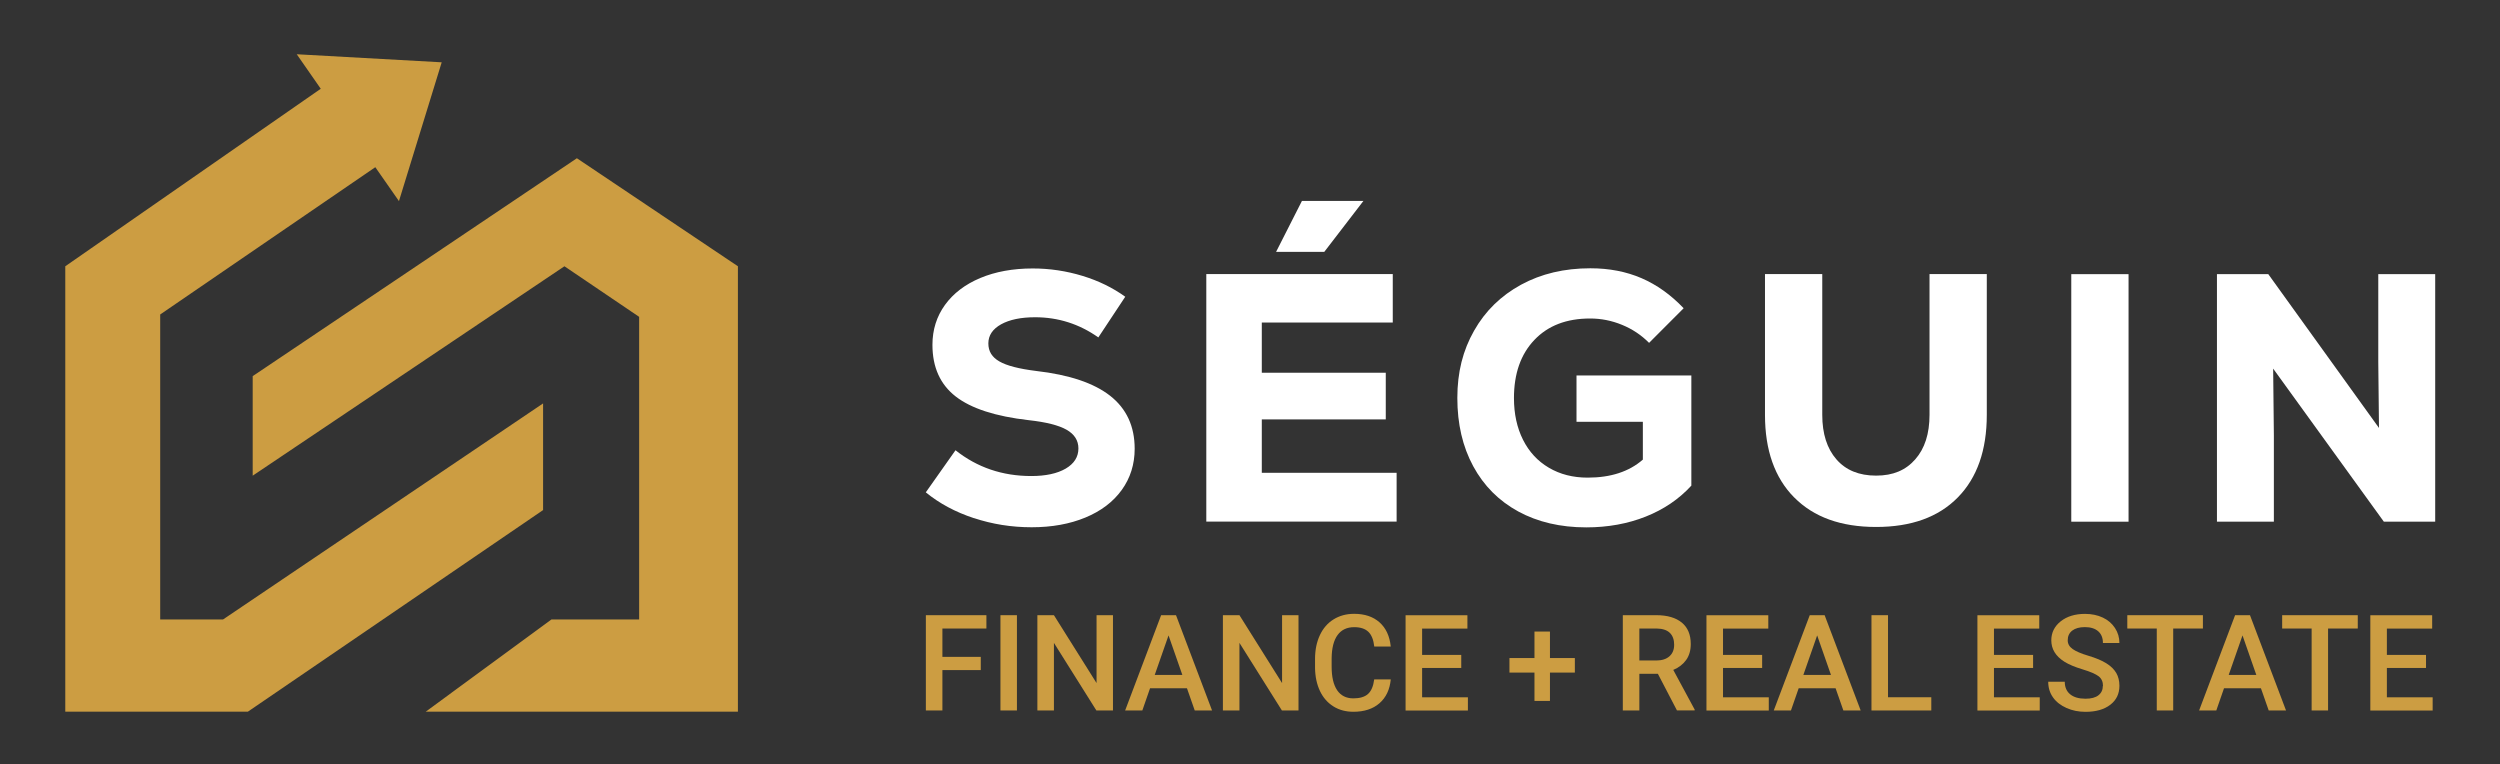
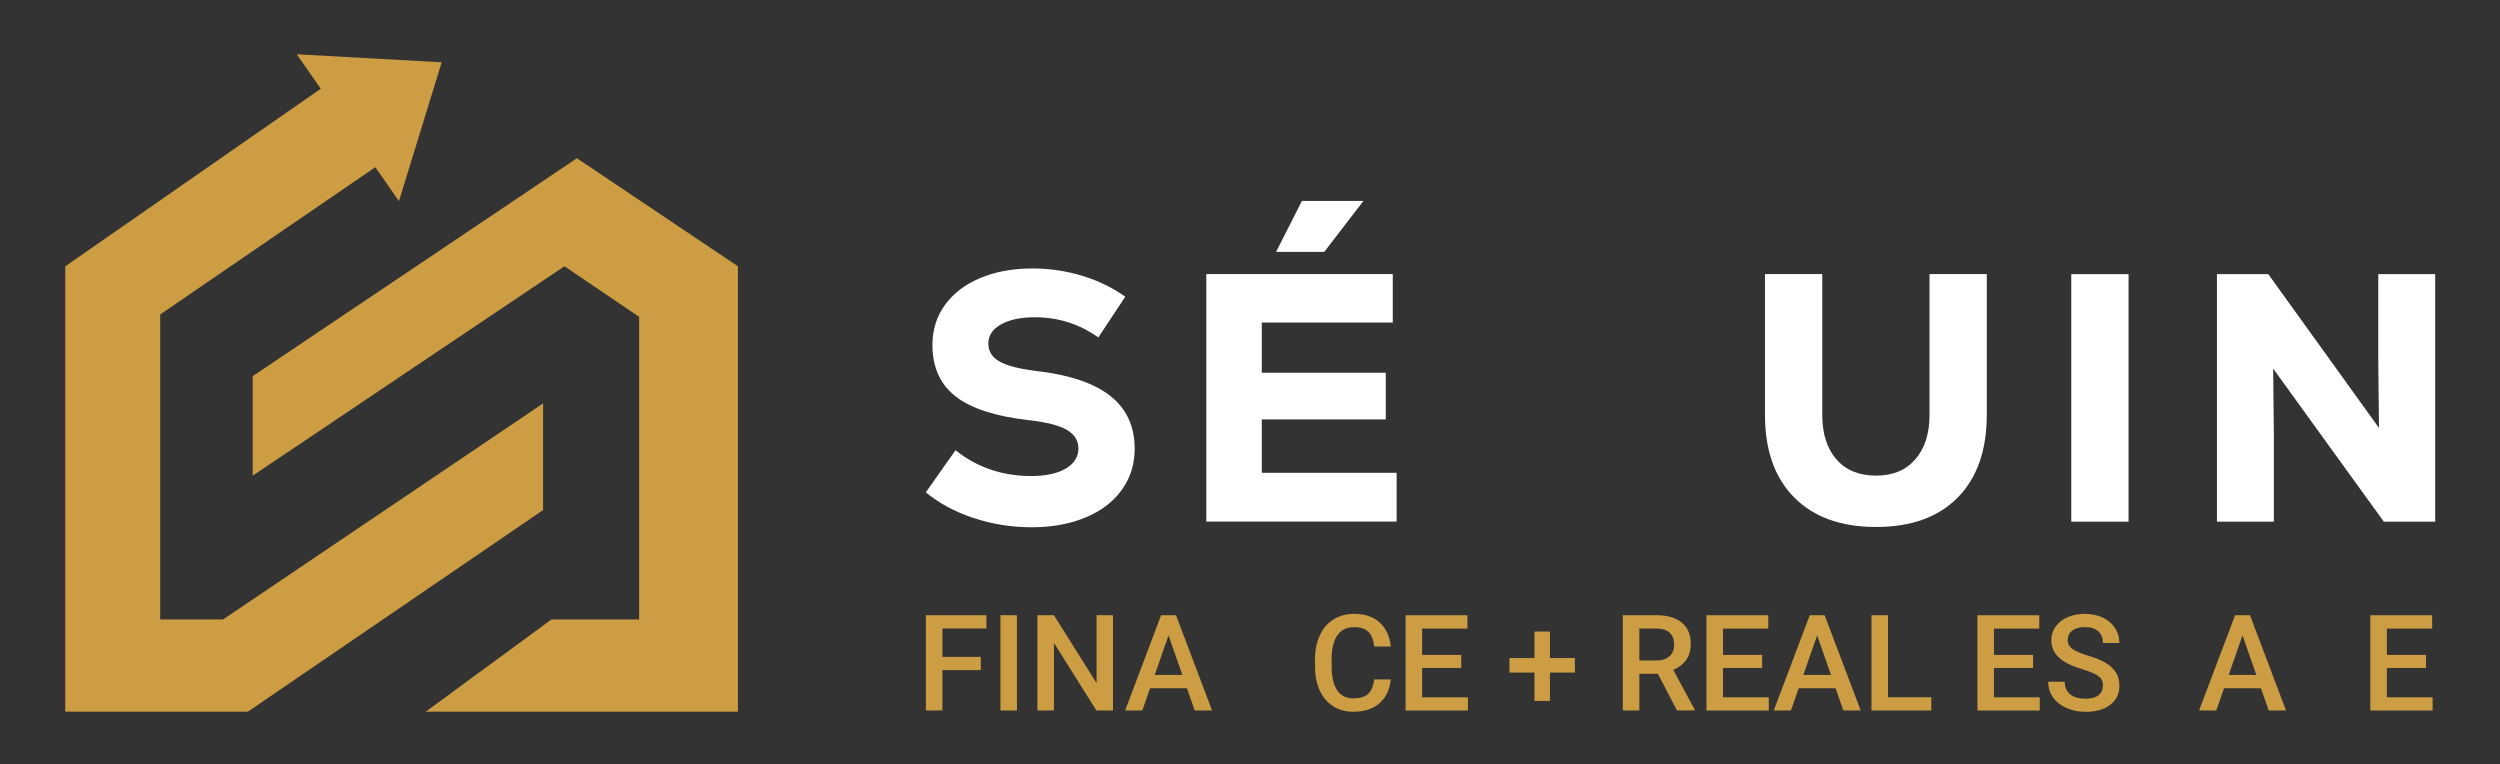
<svg xmlns="http://www.w3.org/2000/svg" viewBox="0 0 421.66 128.9">
  <rect x="0" y="0" width="421.66" height="128.9" fill="#333333" stroke="none" />
  <path d="m164.25 87.39c-3.12-1.03-5.82-2.48-8.1-4.35l5.01-7.1c3.65 2.9 7.91 4.35 12.78 4.35 2.43 0 4.37-.42 5.8-1.25 1.43-.84 2.15-1.97 2.15-3.4 0-1.35-.67-2.4-2-3.16-1.34-.76-3.46-1.29-6.36-1.61-5.62-.64-9.73-1.97-12.34-4s-3.92-4.93-3.92-8.71c0-2.54.71-4.79 2.12-6.74s3.4-3.46 5.95-4.53 5.5-1.61 8.84-1.61c2.87 0 5.66.42 8.39 1.25s5.13 2.01 7.22 3.52l-4.54 6.86c-3.22-2.27-6.77-3.4-10.66-3.4-2.4 0-4.31.4-5.74 1.19-1.43.8-2.15 1.87-2.15 3.22s.62 2.33 1.86 3.04c1.24.72 3.31 1.25 6.21 1.61 5.58.64 9.74 2.04 12.49 4.2 2.75 2.17 4.12 5.14 4.12 8.92 0 2.62-.73 4.94-2.18 6.95s-3.5 3.56-6.13 4.65-5.65 1.64-9.07 1.64-6.63-.52-9.75-1.55z" fill="#fff" />
  <path d="m212.82 79.75h22.74v8.23h-32.1v-41.75h31.45v8.17h-22.09v8.47h20.91v7.87h-20.91zm6.77-45.86h10.37l-6.6 8.59h-8.13z" fill="#fff" />
-   <path d="m285.27 63.3v18.61c-2.08 2.27-4.64 4.01-7.69 5.22-3.04 1.21-6.39 1.82-10.04 1.82-4.36 0-8.18-.9-11.46-2.68-3.28-1.79-5.81-4.33-7.6-7.63s-2.68-7.14-2.68-11.51.94-8.04 2.83-11.36c1.88-3.32 4.53-5.9 7.92-7.75 3.4-1.85 7.29-2.77 11.69-2.77 3.18 0 6.06.56 8.63 1.67s4.94 2.8 7.1 5.07l-5.83 5.84c-1.3-1.31-2.82-2.33-4.56-3.04-1.75-.72-3.54-1.07-5.39-1.07-3.97 0-7.1 1.2-9.39 3.61-2.3 2.41-3.45 5.68-3.45 9.81 0 2.66.51 5.01 1.53 7.04s2.47 3.6 4.36 4.71c1.88 1.11 4.06 1.67 6.54 1.67 3.89 0 6.99-1.01 9.31-3.04v-6.38h-11.19v-7.81h19.38z" fill="#fff" />
  <path d="m302.61 83.9c-3.28-3.32-4.92-7.96-4.92-13.93v-23.74h9.66v23.74c0 3.18.8 5.69 2.39 7.51 1.59 1.83 3.82 2.74 6.69 2.74s4.99-.91 6.6-2.74 2.41-4.33 2.41-7.51v-23.74h9.66v23.74c0 5.96-1.63 10.61-4.89 13.93s-7.85 4.98-13.78 4.98-10.53-1.66-13.81-4.98z" fill="#fff" />
  <path d="m349.35 46.24h9.66v41.75h-9.66z" fill="#fff" />
  <path d="m401.13 46.24h9.6v41.75h-8.66l-18.67-25.82.12 11.27v14.55h-9.6v-41.75h8.66l18.67 25.94-.12-11.15z" fill="#fff" />
  <g fill="#cc9d42">
    <path d="m97.3 26.69-27.1 18.22-27.58 18.53v16.79l52.58-35.32 12.6 8.53v51.04h-14.79l-21.2 15.55h52.65v-75.12z" />
    <path d="m91.6 68.04-53.98 36.44h-10.6v-51.44l11.87-8.13 24.41-16.71 3.99 5.72 7.21-23.41-24.45-1.36 4.05 5.82-43.09 29.94v75.12h30.8l49.79-34z" />
    <path d="m165.42 113.02h-6.47v6.81h-2.79v-16.07h10.21v2.25h-7.42v4.78h6.47z" />
    <path d="m171.52 119.83h-2.78v-16.07h2.78z" />
    <path d="m187.71 119.83h-2.79l-7.16-11.4v11.4h-2.79v-16.07h2.79l7.19 11.45v-11.45h2.77v16.07z" />
    <path d="m200.2 116.09h-6.23l-1.3 3.74h-2.9l6.07-16.07h2.51l6.08 16.07h-2.92zm-5.44-2.25h4.66l-2.33-6.67z" />
-     <path d="m219 119.83h-2.79l-7.16-11.4v11.4h-2.79v-16.07h2.79l7.19 11.45v-11.45h2.77v16.07z" />
    <path d="m234.57 114.6c-.16 1.71-.8 3.05-1.9 4.01s-2.57 1.44-4.4 1.44c-1.28 0-2.41-.3-3.38-.91s-1.73-1.47-2.26-2.59-.81-2.42-.83-3.9v-1.5c0-1.52.27-2.85.81-4.01s1.31-2.05 2.31-2.67c1.01-.63 2.17-.94 3.48-.94 1.77 0 3.2.48 4.28 1.44s1.71 2.32 1.89 4.08h-2.78c-.13-1.16-.47-1.99-1.01-2.5s-1.33-.77-2.38-.77c-1.21 0-2.15.44-2.8 1.33s-.98 2.19-1 3.91v1.42c0 1.74.31 3.06.93 3.98.62.91 1.53 1.37 2.73 1.37 1.1 0 1.92-.25 2.47-.74s.9-1.31 1.05-2.46h2.78z" />
    <path d="m246.46 112.66h-6.6v4.95h7.72v2.23h-10.51v-16.07h10.43v2.25h-7.64v4.44h6.6v2.21z" />
    <path d="m261.42 110.99h4.2v2.45h-4.2v4.78h-2.61v-4.78h-4.22v-2.45h4.22v-4.47h2.61z" />
    <path d="m279.61 113.65h-3.11v6.18h-2.79v-16.07h5.65c1.85 0 3.29.42 4.3 1.25s1.51 2.04 1.51 3.61c0 1.07-.26 1.98-.78 2.7s-1.24 1.28-2.17 1.67l3.61 6.69v.14h-2.99l-3.22-6.18zm-3.11-2.25h2.87c.94 0 1.68-.24 2.21-.71s.79-1.12.79-1.95-.24-1.53-.73-2-1.22-.71-2.19-.73h-2.95z" />
    <path d="m297.21 112.66h-6.6v4.95h7.72v2.23h-10.51v-16.07h10.43v2.25h-7.64v4.44h6.6v2.21z" />
    <path d="m309.6 116.09h-6.23l-1.3 3.74h-2.9l6.07-16.07h2.51l6.08 16.07h-2.92zm-5.44-2.25h4.66l-2.33-6.67z" />
    <path d="m318.44 117.6h7.3v2.23h-10.09v-16.07h2.79z" />
    <path d="m342.91 112.66h-6.6v4.95h7.72v2.23h-10.51v-16.07h10.43v2.25h-7.64v4.44h6.6v2.21z" />
    <path d="m354.7 115.69c0-.71-.25-1.25-.74-1.63-.5-.38-1.39-.77-2.69-1.16s-2.33-.82-3.09-1.3c-1.46-.92-2.2-2.12-2.2-3.6 0-1.29.53-2.36 1.58-3.2 1.06-.84 2.43-1.26 4.11-1.26 1.12 0 2.12.21 2.99.62.88.41 1.56 1 2.06 1.76s.75 1.61.75 2.53h-2.78c0-.84-.26-1.5-.79-1.97s-1.28-.71-2.26-.71c-.91 0-1.62.2-2.13.59-.5.39-.76.93-.76 1.63 0 .59.27 1.08.82 1.47.54.39 1.44.78 2.69 1.15s2.26.8 3.01 1.27c.76.47 1.31 1.02 1.67 1.63.35.61.53 1.33.53 2.16 0 1.34-.51 2.41-1.54 3.2s-2.42 1.19-4.18 1.19c-1.16 0-2.23-.21-3.21-.65-.97-.43-1.73-1.02-2.27-1.78s-.81-1.64-.81-2.65h2.79c0 .91.3 1.62.91 2.12s1.47.75 2.59.75c.97 0 1.7-.2 2.19-.59s.73-.91.73-1.56z" />
-     <path d="m371.55 106.01h-5.01v13.82h-2.77v-13.82h-4.97v-2.25h12.75z" />
    <path d="m381.34 116.09h-6.23l-1.3 3.74h-2.9l6.07-16.07h2.51l6.08 16.07h-2.92zm-5.44-2.25h4.66l-2.33-6.67z" />
-     <path d="m397.67 106.01h-5.01v13.82h-2.77v-13.82h-4.97v-2.25h12.75z" />
-     <path d="m409.18 112.66h-6.6v4.95h7.72v2.23h-10.51v-16.07h10.43v2.25h-7.64v4.44h6.6v2.21z" />
+     <path d="m409.18 112.66h-6.6v4.95h7.72v2.23h-10.51v-16.07h10.43v2.25h-7.64v4.44h6.6z" />
  </g>
</svg>